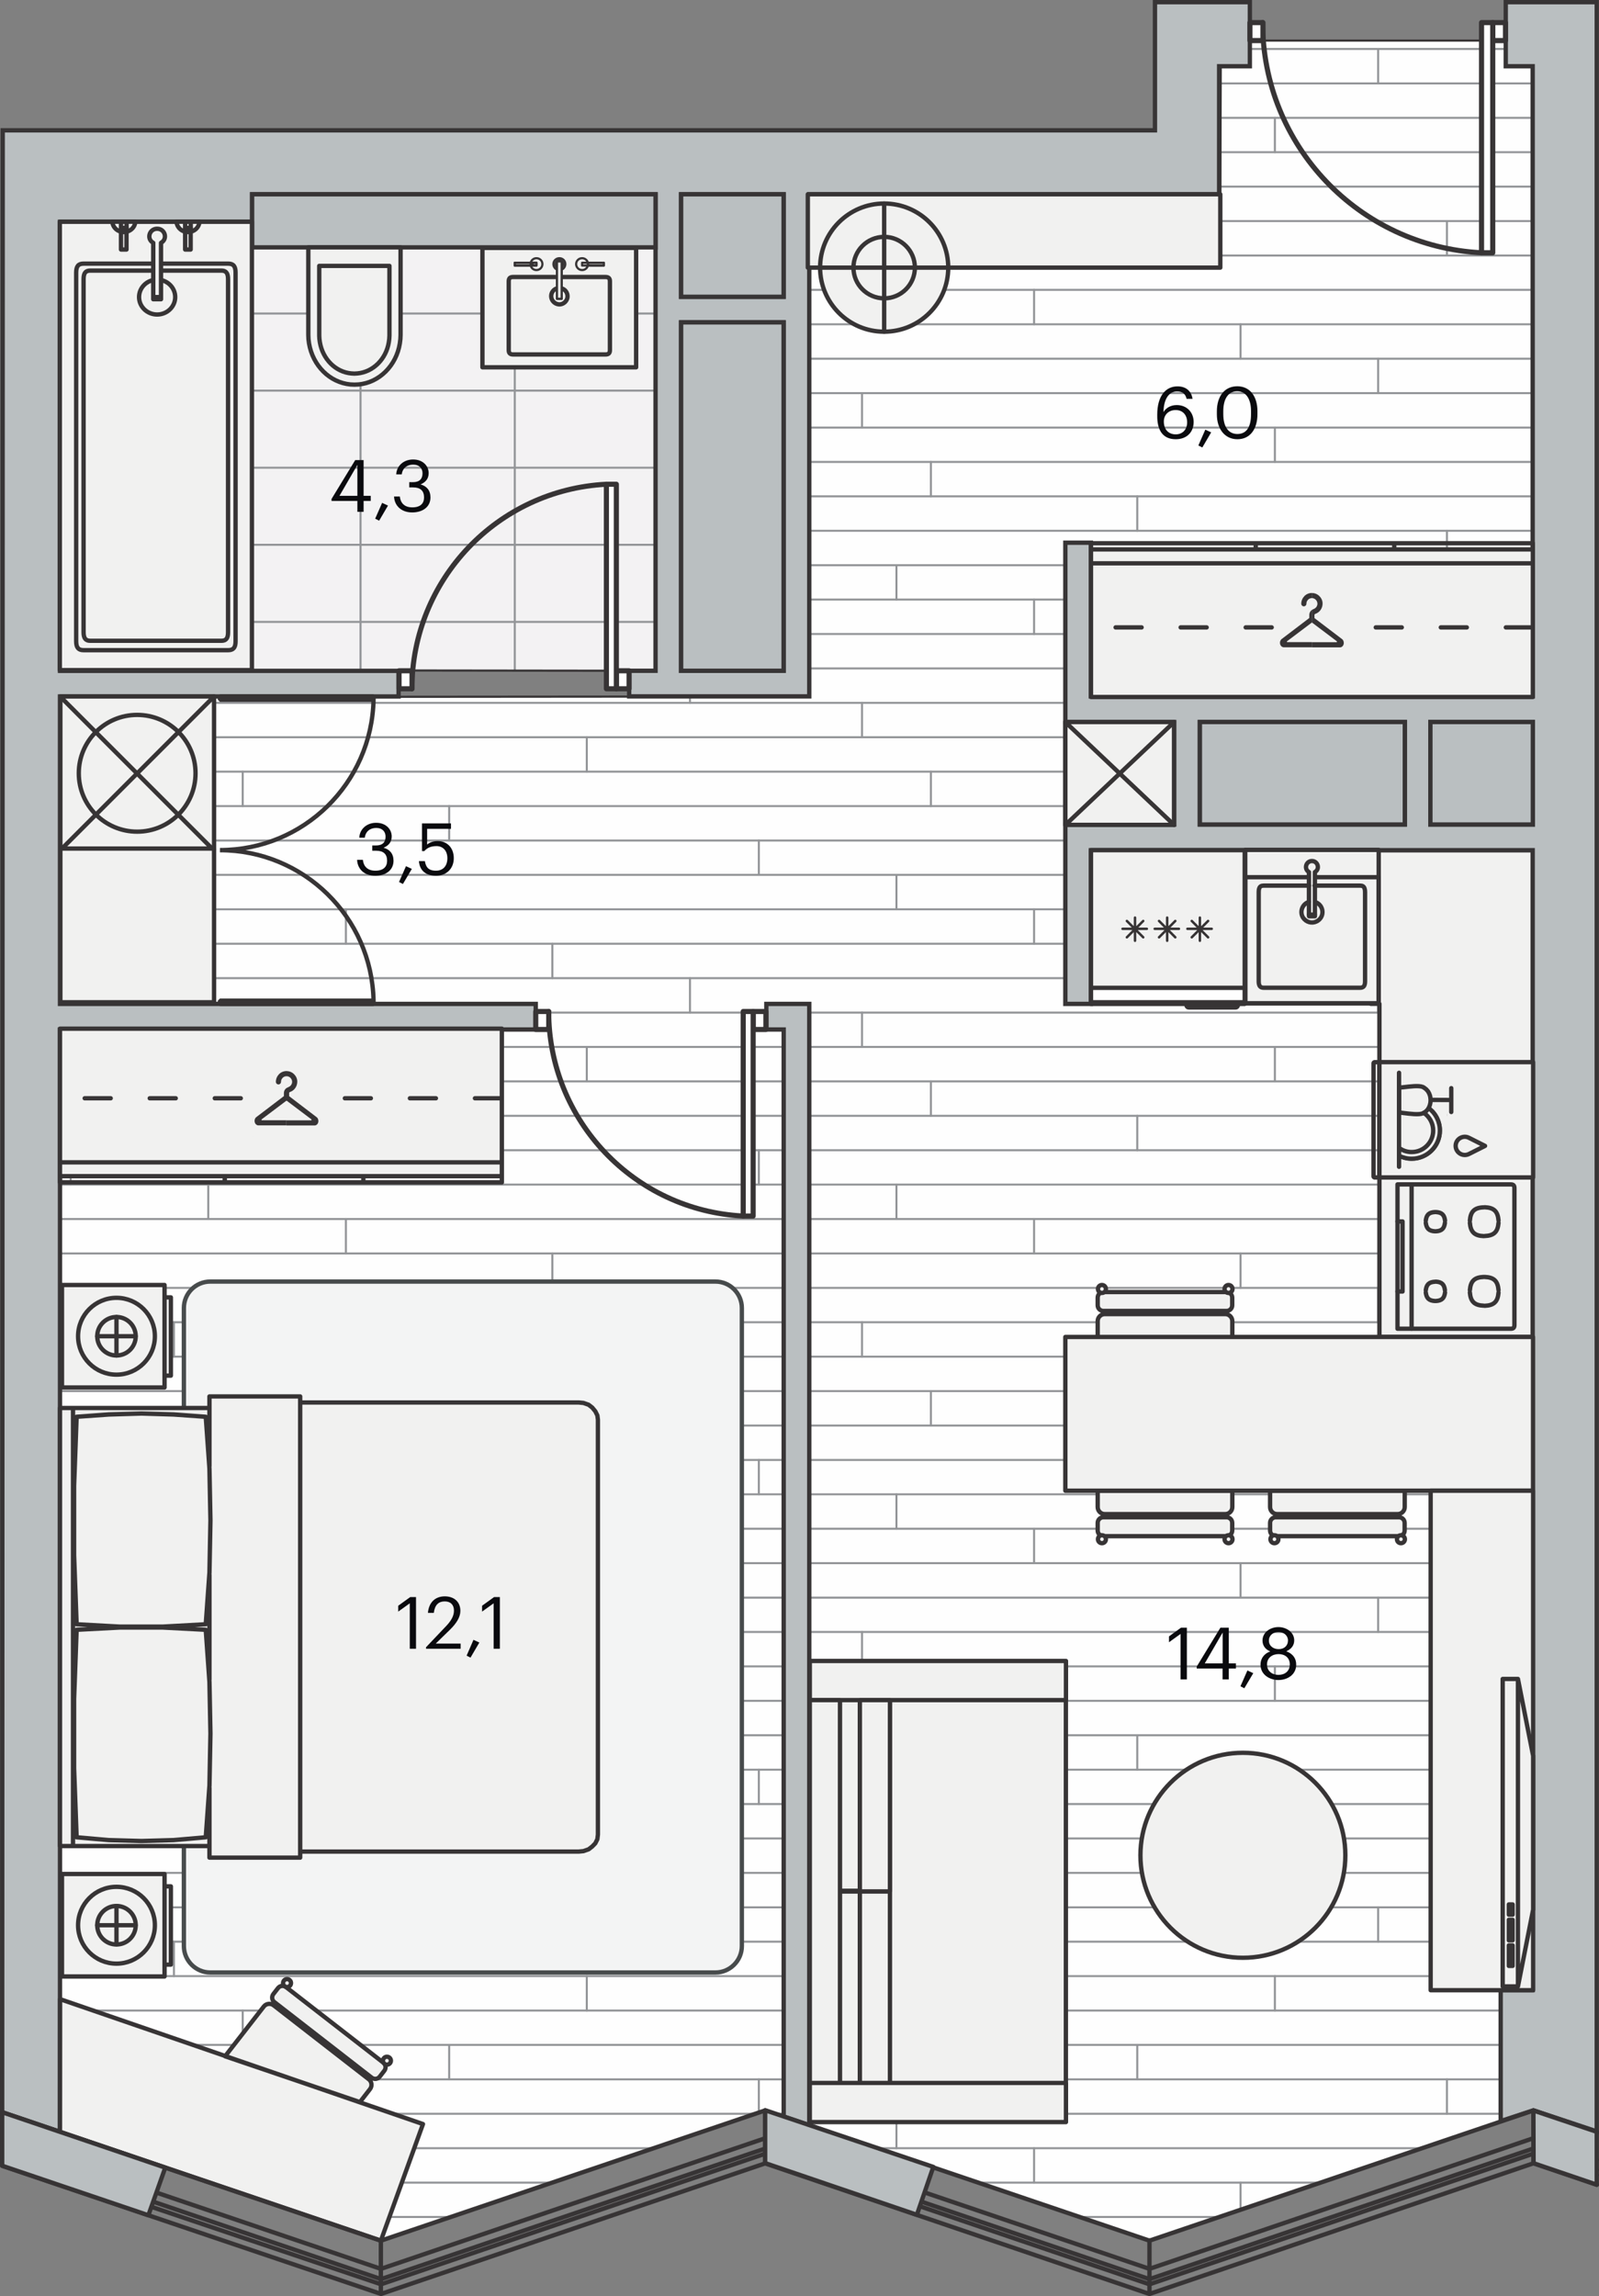
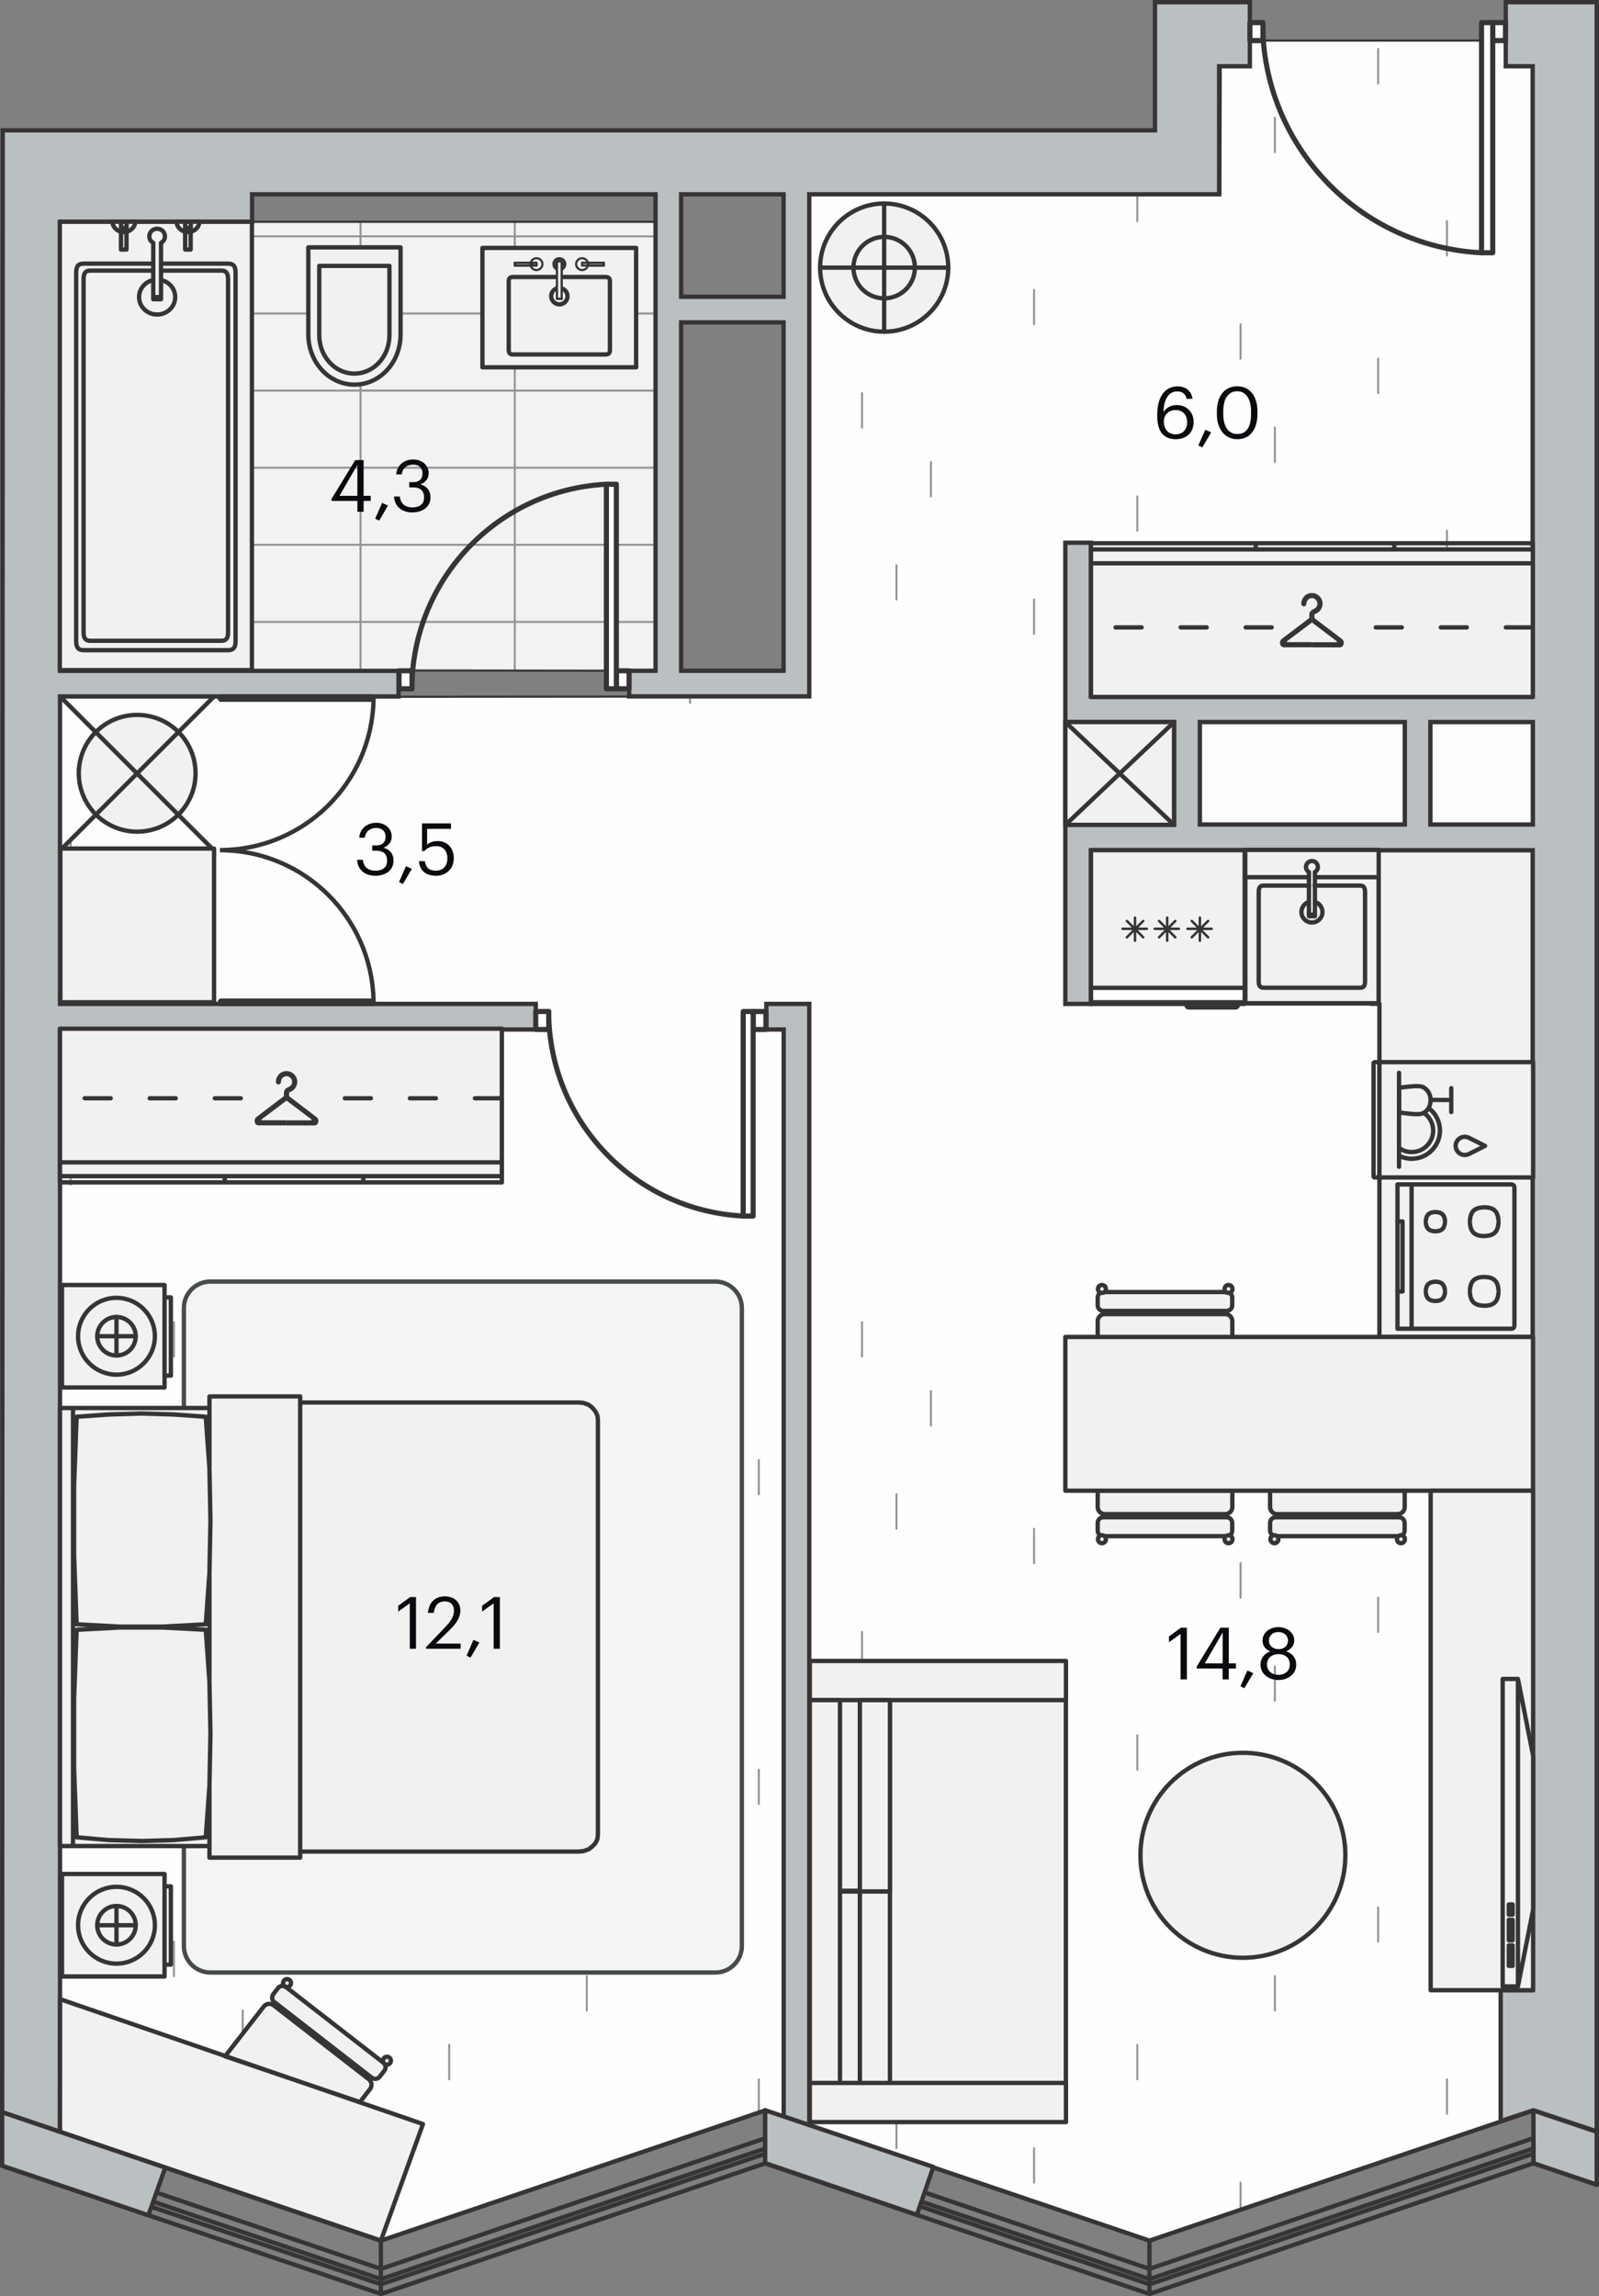
<svg xmlns="http://www.w3.org/2000/svg" xmlns:xlink="http://www.w3.org/1999/xlink" viewBox="0 0 176.96 254.05" enable-background="new 0 0 176.96 254.05">
  <rect x="0" y="0" width="176.96" height="254.05" fill="#808080" stroke="none" />
  <g>
    <path fill-rule="evenodd" clip-rule="evenodd" fill="#F3F2F3" d="M72.55 24.54v49.68l-65.93-.08.02-49.6z" />
    <defs>
      <path id="a" d="M72.55 24.54v49.68l-65.93-.08.02-49.6z" />
    </defs>
    <clipPath id="b">
      <use xlink:href="#a" overflow="visible" />
    </clipPath>
    <g clip-rule="evenodd" stroke="#939598" stroke-width=".225" stroke-linecap="round" stroke-linejoin="round" fill="none" clip-path="url(#b)">
      <path d="M-27.33 51.75h140.52M-27.33 60.28h140.52M-27.33 43.22h140.52M-27.33 34.69h140.52M-27.33 26.15h140.52M-27.33 17.62h140.52M-27.33 9.09h140.52M-27.33 77.35h140.52M-27.33 85.88h140.52M-27.33 68.81h140.52M22.84 98.15v-93.36M5.77 98.15v-93.36M39.9 98.15v-93.36M74.03 98.15v-93.36M56.97 98.15v-93.36M91.1 98.15v-93.36M108.16 98.15v-93.36" />
    </g>
    <path clip-rule="evenodd" stroke="#373435" stroke-width=".24" stroke-linecap="round" stroke-linejoin="round" stroke-miterlimit="10" fill="none" d="M72.55 24.54v49.68l-65.93-.08.02-49.6z" />
    <path fill-rule="evenodd" clip-rule="evenodd" fill="#FEFEFE" d="M6.72 77.13l82.84-.07-.16-55.56h45.65l.05-14.17h3.21v-2.84h28.35v2.84h2.98v212.88h-3.55v14.53l-38.88 13.14-42.53-14.39-42.53 14.43-35.51-12.03z" />
    <defs>
      <path id="c" d="M6.72 77.13l82.84-.07-.16-55.56h45.65l.05-14.17h3.21v-2.84h28.35v2.84h2.98v212.88h-3.55v14.53l-38.88 13.14-42.53-14.39-42.53 14.43-35.51-12.03z" />
    </defs>
    <clipPath id="d">
      <use xlink:href="#c" overflow="visible" />
    </clipPath>
    <g clip-path="url(#d)">
      <g clip-rule="evenodd" stroke="#939598" stroke-width=".225" stroke-linecap="round" stroke-linejoin="round" fill="none">
-         <path d="M324.4 1.61h-636.63M324.4 9.23h-636.63M324.4 5.42h-636.63M324.4 51.11h-636.63M324.4 16.84h-636.63M324.4 47.31h-636.63M324.4 13.04h-636.63M324.4 58.73h-636.63M324.4 24.46h-636.63M324.4 54.92h-636.63M324.4 20.65h-636.63M324.4 70.15h-636.63M324.4 35.88h-636.63M324.4 66.34h-636.63M324.4 32.07h-636.63M324.4 77.77h-636.63M324.4 43.5h-636.63M324.4 73.96h-636.63M324.4 39.69h-636.63M324.4 62.54h-636.63M324.4 28.27h-636.63M324.4 119.65h-636.63M324.4 85.38h-636.63M324.4 115.84h-636.63M324.4 81.57h-636.63M324.4 127.27h-636.63M324.4 93h-636.63M324.4 123.46h-636.63M324.4 89.19h-636.63M324.4 138.69h-636.63M324.4 104.42h-636.63M324.4 134.88h-636.63M324.4 100.61h-636.63M324.4 146.3h-636.63M324.4 112.04h-636.63M324.4 142.5h-636.63M324.4 108.23h-636.63M324.4 131.07h-636.63M324.4 96.8h-636.63M324.4 188.19h-636.63M324.4 153.92h-636.63M324.4 184.38h-636.63M324.4 150.11h-636.63M324.4 195.81h-636.63M324.4 161.54h-636.63M324.4 192h-636.63M324.4 157.73h-636.63M324.4 207.23h-636.63M324.4 172.96h-636.63M324.4 203.42h-636.63M324.4 169.15h-636.63M324.4 214.84h-636.63M324.4 180.57h-636.63M324.4 211.04h-636.63M324.4 176.77h-636.63M324.4 199.61h-636.63M324.4 165.34h-636.63M324.4 222.46h-636.63M324.4 252.92h-636.63M324.4 218.65h-636.63M324.4 230.07h-636.63M324.4 226.26h-636.63M324.4 241.5h-636.63M324.4 237.69h-636.63M324.4 249.11h-636.63M324.4 245.3h-636.63M324.4 233.88h-636.63" />
-       </g>
+         </g>
      <path clip-rule="evenodd" stroke="#939598" stroke-width=".225" stroke-linecap="round" stroke-linejoin="round" fill="none" d="M.21 5.42v3.81" />
      <g clip-rule="evenodd" stroke="#939598" stroke-width=".225" stroke-linecap="round" stroke-linejoin="round" fill="none">
        <path d="M.21 73.96v3.81M.21 39.69v3.81M7.82 58.73v3.81M7.82 24.46v3.81" />
      </g>
      <g clip-rule="evenodd" stroke="#939598" stroke-width=".225" stroke-linecap="round" stroke-linejoin="round" fill="none">
        <path d="M.21 142.5v3.8M.21 108.23v3.81M7.82 127.27v3.8M7.82 93v3.8" />
      </g>
      <g clip-rule="evenodd" stroke="#939598" stroke-width=".225" stroke-linecap="round" stroke-linejoin="round" fill="none">
        <path d="M.21 211.04v3.8M.21 176.77v3.8M7.82 195.81v3.8M7.82 161.54v3.8" />
      </g>
      <g clip-rule="evenodd" stroke="#939598" stroke-width=".225" stroke-linecap="round" stroke-linejoin="round" fill="none">
        <path d="M.21 245.3v3.81M7.82 230.07v3.81" />
      </g>
      <path clip-rule="evenodd" stroke="#939598" stroke-width=".225" stroke-linecap="round" stroke-linejoin="round" fill="none" d="M76.36 5.42v3.81M38.28-2.19v3.8M61.13 1.61v3.81M152.52 5.42v3.81M114.44-2.19v3.8M137.29 1.61v3.81" />
      <g clip-rule="evenodd" stroke="#939598" stroke-width=".225" stroke-linecap="round" stroke-linejoin="round" fill="none">
        <path d="M76.36 73.96v3.81M76.36 39.69v3.81M83.98 58.73v3.81M83.98 24.46v3.81M38.28 66.34v3.81M38.28 32.07v3.81M49.71 54.92v3.81M49.71 20.65v3.81M61.13 70.15v3.81M61.13 35.88v3.81M64.94 47.31v3.8M64.94 13.04v3.8M19.25 13.04v-3.81M19.25 47.31v-3.81M26.86 51.11v3.81M26.86 16.84v3.81M23.05 62.54v3.8M23.05 28.27v3.8M152.52 73.96v3.81M152.52 39.69v3.81M160.13 58.73v3.81M160.13 24.46v3.81M114.44 66.34v3.81M114.44 32.07v3.81M125.86 54.92v3.81M125.86 20.65v3.81M137.29 70.15v3.81M137.29 35.88v3.81M141.09 47.31v3.8M141.09 13.04v3.8M95.4 13.04v-3.81M95.4 47.31v-3.81M103.02 51.11v3.81M103.02 16.84v3.81M99.21 62.54v3.8M99.21 28.27v3.8" />
      </g>
      <g clip-rule="evenodd" stroke="#939598" stroke-width=".225" stroke-linecap="round" stroke-linejoin="round" fill="none">
        <path d="M171.56 13.04v-3.81M171.56 47.31v-3.81M175.36 62.54v3.8M175.36 28.27v3.8" />
      </g>
      <g clip-rule="evenodd" stroke="#939598" stroke-width=".225" stroke-linecap="round" stroke-linejoin="round" fill="none">
-         <path d="M76.36 142.5v3.8M76.36 108.23v3.81M83.98 127.27v3.8M83.98 93v3.8M38.28 134.88v3.81M38.28 100.61v3.81M49.71 123.46v3.81M49.71 89.19v3.81M61.13 138.69v3.81M61.13 104.42v3.81M64.94 115.84v3.81M64.94 81.57v3.81M19.25 81.57v-3.81M19.25 115.84v-3.81M26.86 119.65v3.81M26.86 85.38v3.81M23.05 131.07v3.81M23.05 96.8v3.81M152.52 142.5v3.8M152.52 108.23v3.81M160.13 127.27v3.8M160.13 93v3.8M114.44 134.88v3.81M114.44 100.61v3.81M125.86 123.46v3.81M125.86 89.19v3.81M137.29 138.69v3.81M137.29 104.42v3.81M141.09 115.84v3.81M141.09 81.57v3.81M95.4 81.57v-3.81M95.4 115.84v-3.81M103.02 119.65v3.81M103.02 85.38v3.81M99.21 131.07v3.81M99.21 96.8v3.81" />
-       </g>
+         </g>
      <g clip-rule="evenodd" stroke="#939598" stroke-width=".225" stroke-linecap="round" stroke-linejoin="round" fill="none">
        <path d="M171.56 81.57v-3.81M171.56 115.84v-3.81M175.36 131.07v3.81M175.36 96.8v3.81" />
      </g>
      <g clip-rule="evenodd" stroke="#939598" stroke-width=".225" stroke-linecap="round" stroke-linejoin="round" fill="none">
        <path d="M76.36 211.04v3.8M76.36 176.77v3.8M83.98 195.81v3.8M83.98 161.54v3.8M38.28 203.42v3.81M38.28 169.15v3.81M49.71 192v3.81M49.71 157.73v3.81M61.13 207.23v3.81M61.13 172.96v3.81M64.94 184.38v3.81M64.94 150.11v3.81M19.25 150.11v-3.81M19.25 184.38v-3.81M26.86 188.19v3.81M26.86 153.92v3.81M23.05 199.61v3.81M23.05 165.34v3.81M152.52 211.04v3.8M152.52 176.77v3.8M160.13 195.81v3.8M160.13 161.54v3.8M114.44 203.42v3.81M114.44 169.15v3.81M125.86 192v3.81M125.86 157.73v3.81M137.29 207.23v3.81M137.29 172.96v3.81M141.09 184.38v3.81M141.09 150.11v3.81M95.4 150.11v-3.81M95.4 184.38v-3.81M103.02 188.19v3.81M103.02 153.92v3.81M99.21 199.61v3.81M99.21 165.34v3.81" />
      </g>
      <g clip-rule="evenodd" stroke="#939598" stroke-width=".225" stroke-linecap="round" stroke-linejoin="round" fill="none">
        <path d="M171.56 150.11v-3.81M171.56 184.38v-3.81M175.36 199.61v3.81M175.36 165.34v3.81" />
      </g>
      <g clip-rule="evenodd" stroke="#939598" stroke-width=".225" stroke-linecap="round" stroke-linejoin="round" fill="none">
        <path d="M76.36 245.3v3.81M83.98 230.07v3.81M38.28 237.69v3.81M49.71 226.26v3.81M61.13 241.5v3.8M64.94 252.92v3.81M64.94 218.65v3.81M19.25 218.65v-3.81M19.25 252.92v-3.81M26.86 222.46v3.8M23.05 233.88v3.81M152.52 245.3v3.81M160.13 230.07v3.81M114.44 237.69v3.81M125.86 226.26v3.81M137.29 241.5v3.8M141.09 252.92v3.81M141.09 218.65v3.81M95.4 218.65v-3.81M95.4 252.92v-3.81M103.02 222.46v3.8M99.21 233.88v3.81" />
      </g>
      <g clip-rule="evenodd" stroke="#939598" stroke-width=".225" stroke-linecap="round" stroke-linejoin="round" fill="none">
        <path d="M171.56 218.65v-3.81M171.56 252.92v-3.81M175.36 233.88v3.81" />
      </g>
    </g>
    <path clip-rule="evenodd" stroke="#373435" stroke-width=".24" stroke-linecap="round" stroke-linejoin="round" stroke-miterlimit="10" fill="none" d="M6.72 77.13l82.84-.07-.16-55.56h45.65l.05-14.17h3.21v-2.84h28.35v2.84h2.98v212.88h-3.55v14.53l-38.88 13.14-42.53-14.39-42.53 14.43-35.51-12.03z" />
    <path fill-rule="evenodd" clip-rule="evenodd" fill="#F3F4F4" stroke="#474B4C" stroke-width=".48" stroke-linecap="round" stroke-linejoin="round" stroke-miterlimit="10" d="M23.27 141.8h55.91c1.61 0 2.92 1.32 2.92 2.92v70.61c0 1.61-1.32 2.92-2.92 2.92h-55.91c-1.61 0-2.92-1.32-2.92-2.92v-70.61c0-1.61 1.31-2.92 2.92-2.92z" />
    <path fill-rule="evenodd" clip-rule="evenodd" fill="#F1F1F0" stroke="#373435" stroke-width=".48" stroke-linecap="round" stroke-linejoin="round" stroke-miterlimit="10" d="M152.66 111.07v36.86h17.01v-53.86h-17.97v17z" />
    <path fill-rule="evenodd" clip-rule="evenodd" fill="#BABFC1" stroke="#373435" stroke-width=".48" stroke-miterlimit="22.926" d="M138.31.24h-10.49v14.18h-127.52l-.06 216.3v2.99l6.4 2.17v-121.97h52.65v-2.83h-52.65v-34.02h37.47v-2.83h-37.47v-49.69h21.26v-3.04h44.65v52.72h-2.92v2.83h19.93v-55.55h45.36v-14.17h3.4v-7.09h-.01zm-17.57 90.99h9.21v-11.34h-12.05v-19.84h2.83v17.01h48.89v-69.73h-2.98v-7.09h10.07v235.59l-7.01-2.33-3.62 1.19v-14.49h3.54v-126.13h-48.89v17.01h-2.83v-19.85h2.84zm48.9-11.34h-11.34v11.34h11.34v-11.34zm-36.85 0h22.68v11.34h-22.68v-11.34zm-43.23 34.02v121.24l-2.83-.96v-120.28h-1.92v-2.83h4.75v2.83zm-14.18-92.41h11.34v11.34h-11.34v-11.34zm0 14.17h11.34v38.55h-11.34v-38.55z" />
    <g clip-rule="evenodd" stroke="#373435">
      <g stroke-width=".567" stroke-linecap="round" stroke-linejoin="round" stroke-miterlimit="10">
        <path fill-rule="evenodd" fill="#FEFEFE" d="M68.21 74.22h1.41v1.99h-1.41z" />
        <path d="M67.11 53.58c-12.05.61-21.51 10.56-21.53 22.63" fill="none" />
        <path fill-rule="evenodd" fill="#FEFEFE" d="M67.11 53.58h1.1v22.63h-1.1zM44.16 74.22h1.44v1.99h-1.44z" />
      </g>
      <g stroke-width=".567" stroke-linecap="round" stroke-linejoin="round" stroke-miterlimit="10">
        <path fill-rule="evenodd" fill="#FEFEFE" d="M165.2 2.5h1.41v1.99h-1.41z" />
        <path d="M163.96 27.97c-13.57-.69-24.22-11.88-24.23-25.47" fill="none" />
        <path fill-rule="evenodd" fill="#FEFEFE" d="M163.96 2.5h1.24v25.47h-1.24zM138.33 2.5h1.44v1.99h-1.44z" />
      </g>
      <g stroke-width=".567" stroke-linecap="round" stroke-linejoin="round" stroke-miterlimit="10">
        <path fill-rule="evenodd" fill="#FEFEFE" d="M83.35 111.92h1.41v1.99h-1.41z" />
        <path d="M82.25 134.55c-12.05-.61-21.52-10.56-21.53-22.63" fill="none" />
        <path fill-rule="evenodd" fill="#FEFEFE" d="M82.25 111.92h1.1v22.63h-1.1zM59.29 111.92h1.44v1.99h-1.44z" />
      </g>
      <g stroke-width=".48" stroke-linejoin="bevel" stroke-miterlimit="22.926" fill="none">
        <path d="M24.34 110.72h17v.36h-17zM24.34 77.06h17v.36h-17zM41.34 110.72c-.19-9.25-7.75-16.65-17-16.65M41.34 77.41c-.19 9.25-7.75 16.65-17 16.65" />
      </g>
    </g>
    <g fill-rule="evenodd" clip-rule="evenodd" fill="#BABFC1" stroke="#373435" stroke-width=".48" stroke-miterlimit="22.926">
-       <path d="M132.79 79.89h22.68v11.34h-22.68zM158.3 79.89h11.34v11.34h-11.34zM75.38 21.5h11.34v11.34h-11.34zM75.38 35.67h11.34v38.55h-11.34zM27.9 21.5h44.65v5.87h-44.65z" />
-     </g>
+       </g>
    <g clip-rule="evenodd" stroke="#373435" stroke-width=".48" stroke-linecap="round" stroke-linejoin="round" stroke-miterlimit="10">
      <path fill-rule="evenodd" fill="#F1F1F0" d="M34.13 27.37h10.2v9.68l-.02.47-.06.48c-.39 2.45-2.28 4.34-4.58 4.54l-.44.02-.45-.02c-2.3-.22-4.16-2.08-4.58-4.54l-.06-.47-.02-.48v-9.68z" />
      <path d="M35.35 29.42h7.75v7.72l-.02.36-.05.37c-.3 1.86-1.73 3.29-3.48 3.45l-.33.02-.34-.02c-1.75-.16-3.16-1.58-3.48-3.45l-.05-.36-.02-.36v-7.73z" fill="none" />
    </g>
    <g fill-rule="evenodd" clip-rule="evenodd" fill="#F1F1F0" stroke="#373435" stroke-width=".48" stroke-linecap="round" stroke-linejoin="round" stroke-miterlimit="10">
      <path d="M23.18 174.01l.11-5.77-.11-5.71-.02-.31-.39-5.46-3.56-.26-3.55-.1-3.62.1-3.56.26-.28 7.66v7.65l.28 7.65 4.77.26h4.76l4.76-.26.39-5.46zM66.17 202.99v-45.92l-.06-.46-.23-.46-.34-.41-.4-.31-.57-.2-.52-.05h-30.83v49.69h30.83l.52-.05.57-.2.4-.31.34-.35.23-.46zM33.22 154.62v-.11h-10.04v7.71h-.02l.02.31.11 5.71-.11 5.77-.02.25h.02v11.58h-.02l.02.26.11 5.71-.11 5.77-.02.25h.02v7.71h10.04v-50.77zM23.18 197.58l.11-5.77-.11-5.71-.02-.26-.39-5.51-4.76-.25h-4.76l-4.77.25-.28 7.66v7.65l.28 7.65 3.56.31 3.62.1 3.55-.1 3.56-.31.39-5.46zM23.18 155.94v-.15h-15.1v48.47h15.1v-6.43h-.02l-.39 5.46-3.56.31-3.55.1-3.62-.1-3.56-.31-.28-7.65v-7.65l.28-7.66 4.77-.25h4.76l4.76.25.39 5.51h.02v-11.58h-.02l-.39 5.46-4.76.26h-4.76l-4.77-.26-.28-7.65v-7.65l.28-7.66 3.56-.25 3.62-.11 3.55.11 3.56.25.39 5.46h.02v-5.77zM6.64 155.79h1.44v48.47h-1.44z" />
    </g>
    <g clip-rule="evenodd" stroke="#373435" stroke-width=".48" stroke-linecap="round" stroke-linejoin="round" stroke-miterlimit="10">
      <path fill-rule="evenodd" fill="#F1F1F0" d="M154.66 131.05v15.97h12.54c.28 0 .4-.12.4-.4v-15.17c0-.28-.12-.4-.4-.4h-12.54z" />
      <path d="M159.91 142.75c-.08-.64-.35-.9-1-.94M158.92 143.95c.64-.04.92-.3 1-.94M158.79 141.82c-.64.04-.92.3-1 .94M157.79 143.01c.08.64.35.9 1 .94M165.84 142.75c-.08-1.01-.51-1.42-1.53-1.46M164.32 144.48c1.01-.04 1.44-.45 1.52-1.46M162.67 143.01c.08 1.01.51 1.42 1.53 1.46M159.91 135.3c-.08.64-.35.9-1 .94M158.92 134.11c.64.04.92.3 1 .94M158.79 136.24c-.64-.04-.92-.3-1-.94M157.79 135.05c.08-.64.35-.9 1-.94M165.84 135.3c-.08 1.01-.51 1.42-1.53 1.46M164.32 133.58c1.01.04 1.44.45 1.52 1.46M164.19 136.77c-1.01-.04-1.44-.45-1.52-1.47M162.67 135.05c.08-1.01.51-1.43 1.53-1.46M154.66 135.15h.56v7.75h-.56M156.22 131.05v15.96M164.19 141.29c-1.01.04-1.44.45-1.52 1.46" fill="none" />
    </g>
    <g fill-rule="evenodd" clip-rule="evenodd" fill="#F1F1F0" stroke="#373435" stroke-width=".48" stroke-linecap="round" stroke-linejoin="round" stroke-miterlimit="10">
      <path d="M121.48 148h14.9v-1.82c0-.43-.35-.78-.78-.78h-13.34c-.43 0-.78.35-.78.78v1.82zM122.1 142.96h13.65c.34 0 .62.28.62.62v.85c0 .34-.28.62-.62.62h-13.65c-.34 0-.62-.28-.62-.62v-.85c0-.34.28-.62.62-.62z" />
      <circle cx="121.95" cy="142.62" r=".44" />
      <circle cx="135.96" cy="142.62" r=".44" />
    </g>
    <g fill-rule="evenodd" clip-rule="evenodd" fill="#F1F1F0" stroke="#373435" stroke-width=".48" stroke-linecap="round" stroke-linejoin="round" stroke-miterlimit="10">
      <path d="M121.48 164.93h14.9v1.82c0 .43-.35.78-.78.78h-13.34c-.43 0-.78-.35-.78-.78v-1.82zM122.1 169.97h13.65c.34 0 .62-.28.62-.62v-.85c0-.34-.28-.62-.62-.62h-13.65c-.34 0-.62.28-.62.62v.85c0 .34.28.62.62.62z" />
      <circle cx="121.95" cy="170.31" r=".44" />
      <circle cx="135.96" cy="170.31" r=".44" />
    </g>
    <g fill-rule="evenodd" clip-rule="evenodd" fill="#F1F1F0" stroke="#373435" stroke-width=".48" stroke-linecap="round" stroke-linejoin="round" stroke-miterlimit="10">
      <path d="M140.56 164.93h14.9v1.82c0 .43-.35.78-.78.78h-13.34c-.43 0-.78-.35-.78-.78v-1.82zM141.18 169.97h13.65c.34 0 .62-.28.62-.62v-.85c0-.34-.28-.62-.62-.62h-13.65c-.34 0-.62.28-.62.62v.85c0 .34.28.62.62.62z" />
      <circle cx="141.04" cy="170.31" r=".44" />
      <circle cx="155.04" cy="170.31" r=".44" />
    </g>
    <g clip-rule="evenodd" stroke="#373435" stroke-width=".48" stroke-linecap="round" stroke-linejoin="round" stroke-miterlimit="10">
-       <path fill-rule="evenodd" fill="#F1F1F0" d="M6.68 77.06h17.01v17.01h-17.01z" />
      <circle fill-rule="evenodd" fill="#F1F1F0" cx="15.18" cy="85.56" r="6.46" />
      <path fill="none" d="M6.68 94.07l17.01-17.01M23.65 94.07l-16.93-16.94" />
    </g>
    <g clip-rule="evenodd" stroke="#373435" stroke-width=".48">
      <path fill-rule="evenodd" fill="#F1F1F0" stroke-linecap="round" stroke-linejoin="round" stroke-miterlimit="10" d="M6.62 24.54h21.26v49.61h-21.26z" />
      <path stroke-linecap="round" stroke-linejoin="round" stroke-miterlimit="10" d="M16.96 29.17h-7.71c-.58 0-.82.29-.82.99v40.79c0 .7.24.99.82.99h16c.58 0 .82-.29.82-.99v-40.79c0-.7-.24-.99-.82-.99h-7.71M16.98 29.94h-6.99c-.53 0-.74.28-.74.95v39.06c0 .67.22.95.74.95h14.51c.53 0 .74-.28.74-.95v-39.06c0-.67-.22-.95-.74-.95h-6.99" fill="none" />
      <ellipse stroke-miterlimit="22.926" cx="17.39" cy="32.87" rx="2" ry="1.93" fill="none" />
      <path fill-rule="evenodd" fill="#F1F1F0" stroke-linecap="round" stroke-linejoin="round" stroke-miterlimit="10" d="M16.96 32.87h.86v.24h-.86zM17.82 32.87h-.86v-6c-.77-.42-.45-1.56.43-1.56s1.2 1.13.43 1.56v6z" />
      <g fill-rule="evenodd" fill="#F1F1F0" stroke-linecap="round" stroke-linejoin="round" stroke-miterlimit="10">
        <path d="M14.01 25.64c-.1.03-.21.04-.31.04s-.21-.01-.3-.04v-.48c.09.04.2.06.3.06l.15-.02.17-.04v.48zM14.01 25.64c-.1.03-.21.04-.31.04s-.21-.01-.3-.04v-.48c.09.04.2.06.3.06l.15-.02.17-.04v.48zM13.84 25.21l-.15.02c-.1 0-.21-.02-.3-.06v-.63h.62v.63l-.17.04zM14.01 25.64c.53-.12.93-.56.97-1.11h-2.55c.04.55.44.99.97 1.11h.61zM13.39 27.61v-2.38l.3.03.31-.03v2.38h-.61zM21.11 25.64c-.1.03-.21.04-.31.04s-.21-.01-.3-.04v-.48c.09.04.2.06.3.06l.15-.02.17-.04v.48zM21.11 25.64c-.1.03-.21.04-.31.04s-.21-.01-.3-.04v-.48c.09.04.2.06.3.06l.15-.02.17-.04v.48zM20.94 25.21l-.15.02c-.1 0-.21-.02-.3-.06v-.63h.62v.63l-.17.04zM21.11 25.64c.53-.12.93-.56.97-1.11h-2.55c.04.55.44.99.97 1.11h.61zM20.49 27.61v-2.38l.3.03.31-.03v2.38h-.61z" />
      </g>
    </g>
    <g clip-rule="evenodd" stroke="#373435" stroke-linecap="round" stroke-linejoin="round" stroke-miterlimit="10">
      <path fill-rule="evenodd" fill="#F1F1F0" stroke-width=".48" d="M53.39 27.43h17.01v13.21h-17.01z" />
      <path fill-rule="evenodd" fill="#F1F1F0" stroke-width=".24" d="M56.97 29.07h1.76l-.02.16.02.16h-1.76v-.32zM56.97 29.07h1.76l-.02.16.02.16h-1.76v-.32zM58.73 29.38l-.02-.16.02-.15h.25l-.03.15.01.08.02.08h-.25zM58.73 29.38l-.02-.16.02-.15h.25l-.03.15.01.08.02.08h-.25zM58.96 29.3l-.01-.08.03-.16h.38v.32h-.38l-.02-.08zM64.42 29.38v-.32h.38l.03.15-.01.08-.03.08h-.37zM64.42 29.38v-.32h.38l.03.15-.01.08-.03.08h-.37zM65.06 29.38h-.26l.03-.08.01-.08-.03-.15h.25l.02.15-.02.16zM65.4 29.38h-.34l.02-.16-.02-.15h1.76v.32h-1.42zM65.4 29.38h-.34l.02-.16-.02-.15h1.76v.32h-1.42zM58.73 29.38c.07.29.32.5.64.5.36 0 .66-.29.66-.66 0-.36-.29-.65-.66-.65-.31 0-.57.21-.64.5v.31z" />
      <path fill-rule="evenodd" fill="#F1F1F0" stroke-width=".48" d="M61.54 31.94c-.39.17-.61.59-.52 1.01.09.42.46.72.89.73.42 0 .79-.31.88-.72.08-.42-.13-.84-.52-1.01h-.73z" />
      <path fill-rule="evenodd" fill="#F1F1F0" stroke-width=".24" d="M61.64 29.54c-.3-.25-.12-.73.27-.73s.56.48.26.73h-.53zM61.64 29.83c-.28-.13-.44-.43-.38-.74.06-.3.33-.52.65-.52.31 0 .58.21.64.52.06.3-.09.61-.38.74h-.53zM61.64 29.54v-.61h.52v4.13h-.52v-3.23z" />
      <path stroke-width=".48" d="M62.16 30.65h4.85c.35 0 .49.15.49.49v7.59c0 .35-.15.49-.49.49h-10.22c-.35 0-.49-.15-.49-.49v-7.59c0-.35.14-.49.49-.49h4.85" fill="none" />
      <path fill-rule="evenodd" fill="#F1F1F0" stroke-width=".24" d="M58.73 29.07h-1.76v.31h2.4v-.31h-.39zM58.73 29.07h-1.76v.31h2.4v-.31h-.39zM65.06 29.38c-.07.29-.32.5-.64.5-.36 0-.66-.29-.66-.66 0-.36.29-.65.66-.65.31 0 .57.21.64.5v.31zM65.06 29.07h1.76v.31h-2.4v-.31h.38zM65.06 29.07h1.76v.31h-2.4v-.31h.38zM61.64 29.54v-.61h.52v4.13h-.52v-3.23z" />
    </g>
    <g clip-rule="evenodd" stroke="#373435">
      <g stroke-width=".48" stroke-linecap="round" stroke-linejoin="round" stroke-miterlimit="10">
        <path d="M152.43 130.28h-.32c-.05-.01-.09-.05-.1-.1v-12.55c.01-.05.05-.09.1-.1h.27" fill="none" />
        <path fill-rule="evenodd" fill="#F1F1F0" d="M152.66 117.52h17.01v12.76h-17.01z" />
      </g>
      <path stroke-width=".216" stroke-miterlimit="22.926" fill="none" d="M160.13 123.37h.01M159.99 120.47" />
      <g stroke-width=".368" stroke-linejoin="bevel" stroke-miterlimit="22.926" fill="none">
        <path d="M154.86 127.02c.77.56 1.8.6 2.61.11.81-.49 1.25-1.42 1.12-2.36-.08-.53-.33-1.01-.7-1.37M154.86 127.93c1.05.51 2.3.4 3.25-.29.95-.69 1.43-1.85 1.26-3.01-.1-.68-.42-1.3-.89-1.77" />
      </g>
      <path stroke-width=".48" stroke-linecap="round" stroke-linejoin="round" stroke-miterlimit="22.926" d="M158.55 121.7l2.06.01v-1.31 2.64m-5.77-2.7v2.75l.47.06c.74.09 1.7.22 2.14.04l.09-.04.03-.02.06-.03.21-.16.18-.2.02-.03c.09-.13.15-.27.2-.43.05-.16.08-.33.08-.49v-.12c-.01-.17-.03-.34-.08-.49-.05-.15-.11-.29-.2-.42l-.01-.01-.02-.03-.18-.2-.21-.16-.06-.03v-.01l-.03-.02-.09-.04c-.44-.17-1.4-.05-2.14.04l-.46.04z" fill="none" />
      <path fill-rule="evenodd" fill="#F1F1F0" stroke-width=".48" stroke-linecap="round" stroke-linejoin="round" stroke-miterlimit="10" d="M162.56 125.89l1.79.9-1.79.9c-.42.21-.94.1-1.24-.27-.3-.37-.3-.9 0-1.27.3-.36.82-.48 1.24-.26z" />
      <path stroke-width=".48" stroke-linecap="round" stroke-linejoin="round" stroke-miterlimit="22.926" d="M157.57 123.13c.63.43 1.04 1.15 1.04 1.96 0 1.31-1.06 2.38-2.38 2.38-.53 0-1.01-.17-1.4-.46M158.12 122.61c.75.57 1.23 1.47 1.23 2.48 0 1.72-1.4 3.12-3.12 3.12-.5 0-.98-.12-1.4-.33M154.83 129.1v-10.4" fill="none" />
    </g>
    <path fill-rule="evenodd" clip-rule="evenodd" fill="#F1F1F0" stroke="#373435" stroke-width=".48" stroke-linecap="round" stroke-linejoin="round" stroke-miterlimit="10" d="M158.33 164.93h11.34v55.28h-11.34zM117.9 147.93h51.76v17.01h-51.76z" />
    <g clip-rule="evenodd">
      <path fill-rule="evenodd" fill="#F1F1F0" d="M166.3 185.77h1.69l1.68 8.51v17.01l-1.68 8.19v.31h-1.69z" />
      <g stroke="#373435" stroke-width=".48" stroke-linecap="round" stroke-linejoin="round" stroke-miterlimit="10" fill="none">
        <path d="M166.3 185.77v34.02M166.3 219.79h1.69M167.99 219.79l1.68-8.5M169.67 211.29v-17.01M169.67 194.28l-1.68-8.51M167.99 185.77h-1.69M166.98 217.52v-2.27M166.98 215.25h.42M167.4 215.25v2.27M167.4 217.52h-.42M166.98 214.69v-2.27M166.98 212.42h.42M167.4 212.42v2.27M167.4 214.69h-.42M166.98 211.85v-1.13M166.98 210.72h.42M167.4 210.72v1.13M167.4 211.85h-.42M167.99 185.77v34.02" />
      </g>
    </g>
    <circle fill-rule="evenodd" clip-rule="evenodd" fill="#F1F1F0" stroke="#373435" stroke-width=".48" stroke-linecap="round" stroke-linejoin="round" stroke-miterlimit="10" cx="137.55" cy="205.28" r="11.34" />
    <g fill-rule="evenodd" clip-rule="evenodd" fill="#F1F1F0" stroke="#373435" stroke-width=".48" stroke-linecap="round" stroke-linejoin="round" stroke-miterlimit="10">
      <path d="M6.64 235.89l35.51 12.03 4.66-12.9-40.16-13.82zM24.91 227.52l14.92 5.07 1.12-1.44c.26-.34.2-.83-.14-1.09l-10.53-8.18c-.34-.26-.83-.2-1.09.14l-4.28 5.5zM31.65 219.86l10.78 8.37c.27.21.32.6.11.88l-.52.67c-.21.27-.6.32-.88.11l-10.78-8.37c-.27-.21-.32-.6-.11-.88l.52-.67c.21-.27.61-.32.88-.11z" />
      <ellipse transform="matrix(.613 -.79 .79 .613 -161.095 109.94)" cx="31.74" cy="219.5" rx=".44" ry=".44" />
      <ellipse transform="matrix(.613 -.79 .79 .613 -163.605 122.001)" cx="42.8" cy="228.09" rx=".44" ry=".44" />
    </g>
    <g fill-rule="evenodd" clip-rule="evenodd" fill="#F1F1F0" stroke="#373435" stroke-width=".48" stroke-linecap="round" stroke-linejoin="round" stroke-miterlimit="10">
      <path d="M92.96 188.11h25.01v-4.33h-28.35v4.33zM92.96 230.47v-42.37h-3.34v42.37zM117.97 234.8v-4.33h-28.35v4.33zM92.96 230.47v-21.18h2.2v21.18h-.87zM95.16 188.1h3.34v21.18h-3.34zM98.49 188.11h19.47v42.36h-19.47zM95.16 230.47v-21.18h3.33v21.18h-1.31zM92.96 209.21v-21.1h2.2v21.1h-.87z" />
    </g>
    <g clip-rule="evenodd" stroke="#373435" stroke-width=".48" stroke-linecap="round" stroke-linejoin="round" stroke-miterlimit="10">
      <path fill-rule="evenodd" fill="#F1F1F0" d="M137.81 94.04h14.77v16.97h-14.77z" />
      <path fill="none" d="M144.85 97.06h-7.04v13.95h14.77v-13.95h-7.04M144.89 97.99h-5.05c-.25 0-.41.09-.48.3-.04.1-.06.24-.06.41v9.88c0 .24.04.41.12.53.09.12.22.18.42.18h10.69c.2 0 .33-.06.42-.18.08-.12.12-.29.12-.53v-9.88c0-.17-.02-.3-.06-.41-.07-.21-.23-.3-.48-.3h-5.05M144.87 99.79c-.32.09-.58.32-.72.61-.07.15-.12.32-.12.5M144.03 100.91c0 .32.12.6.32.8.38.4 1.03.51 1.54.13l.15-.13c.35-.36.4-.89.2-1.3-.13-.28-.38-.51-.72-.61M145.52 101.2v-4.71c.58-.33.34-1.22-.33-1.22s-.91.89-.33 1.22v4.71" />
      <path fill-rule="evenodd" fill="#F1F1F0" d="M144.87 101.2h.65v.18h-.65z" />
    </g>
    <g clip-rule="evenodd" stroke="#373435" stroke-linecap="round" stroke-linejoin="round">
      <g fill-rule="evenodd" fill="#F1F1F0" stroke-width=".48" stroke-miterlimit="10">
        <path d="M120.74 94.07h17.01v17.01h-17.01zM120.74 109.3h17.01v1.6h-17.01zM137.05 110.9h-5.8c0 .34.1.57.3.57h5.2c.2 0 .3-.23.3-.57z" />
      </g>
      <g stroke-width=".274" stroke-miterlimit="22.926" fill="none">
        <path d="M125.61 104.09v-2.56M126.52 103.71l-1.81-1.81M126.52 101.9l-1.81 1.81M126.92 102.77h-2.69M129.17 104.09v-2.56M130.07 103.71l-1.8-1.81M130.07 101.9l-1.8 1.81M130.47 102.77h-2.68M132.79 104.09v-2.56M133.7 103.71l-1.81-1.81M133.7 101.9l-1.81 1.81M134.1 102.77h-2.69" />
      </g>
    </g>
    <path fill-rule="evenodd" clip-rule="evenodd" fill="#F1F1F0" stroke="#373435" stroke-width=".48" stroke-linecap="round" stroke-linejoin="round" stroke-miterlimit="10" d="M6.68 93.89h17.01v17.01h-17.01z" />
    <g clip-rule="evenodd" stroke="#373435" stroke-width=".48" stroke-linecap="round" stroke-linejoin="round" stroke-miterlimit="10">
      <path fill-rule="evenodd" fill="#F1F1F0" d="M117.9 79.89h12.03v11.38h-12.03z" />
      <path fill="none" d="M129.94 79.89l-12.04 11.39v-11.39l12.04 11.39" />
    </g>
-     <path fill-rule="evenodd" clip-rule="evenodd" fill="#F1F1F0" stroke="#373435" stroke-width=".48" stroke-linecap="round" stroke-linejoin="round" stroke-miterlimit="10" d="M89.4 21.5h45.65v8.11h-45.65z" />
    <g clip-rule="evenodd" stroke="#373435" stroke-width=".48" stroke-linecap="round" stroke-linejoin="round" stroke-miterlimit="10">
      <circle fill-rule="evenodd" fill="#F1F1F0" cx="97.85" cy="29.61" r="6.83" />
      <circle fill-rule="evenodd" fill="#F1F1F0" cx="97.85" cy="29.61" r="7.09" />
      <circle fill-rule="evenodd" fill="#F1F1F0" cx="97.85" cy="29.61" r="3.4" />
      <path fill="none" d="M97.85 22.52v14.19M90.76 29.61h14.19" />
    </g>
    <g clip-rule="evenodd">
      <g stroke="#373435" stroke-width=".48" stroke-linecap="round" stroke-linejoin="round" stroke-miterlimit="10">
        <path fill-rule="evenodd" fill="#F1F1F0" d="M120.74 60.11h48.9v17.01h-48.9zM169.64 62.33h-48.9 48.9zM154.3 60.11h15.33v.68h-15.33zM138.97 60.11h15.33v.68h-15.33zM120.74 60.11h18.23v.68h-18.23z" />
        <path stroke-dasharray="2.879,4.319" fill="none" d="M169.53 69.42h-48.79" />
      </g>
      <path stroke="#F1F1F0" stroke-width="2.64" stroke-linecap="round" stroke-linejoin="round" d="M142.44 70.95l2.72-2.05h.06l2.72 2.05c.04.03.02.11-.03.11h-5.45c-.04-.01-.06-.08-.02-.11zm6.08-.24l-3.05-2.32v-.35c0-.05.03-.09.08-.11.24-.08.45-.23.59-.43.15-.21.23-.46.23-.72 0-.31-.13-.6-.35-.82-.22-.22-.51-.34-.82-.35-.32 0-.62.12-.85.34-.23.22-.35.52-.35.85 0 .16.13.29.29.29.16 0 .28-.13.28-.29 0-.17.07-.32.18-.44.12-.12.28-.18.44-.18.33 0 .6.28.61.61 0 .27-.17.51-.43.6-.28.09-.48.35-.48.65v.35l-3.05 2.32c-.16.12-.23.35-.18.56.05.21.22.36.41.36h6.2c.19 0 .36-.14.41-.36.07-.22 0-.44-.16-.56z" fill="none" />
      <path fill-rule="evenodd" fill="#373435" d="M145.19 68.89l.03.01 2.72 2.05c.04.03.02.11-.03.11h-2.72v.57h3.1c.19 0 .36-.14.41-.36.05-.21-.02-.44-.18-.56l-3.05-2.32v-.35c0-.05.03-.09.08-.11.24-.08.45-.23.59-.43.15-.21.23-.46.23-.72 0-.31-.13-.6-.35-.82-.22-.22-.51-.34-.82-.35h-.02v.57h.01c.33 0 .6.28.61.61 0 .27-.17.51-.43.6l-.19.1v1.4zm-2.75 2.06l2.72-2.05.03-.01v-1.41c-.18.13-.29.33-.29.55v.35l-3.05 2.32c-.16.12-.23.35-.18.56.05.21.22.36.41.36h3.1v-.57h-2.72c-.04 0-.06-.07-.02-.1zm2.75-5.34v.57c-.16 0-.32.06-.43.18-.12.12-.18.27-.18.44 0 .16-.13.29-.28.29-.16 0-.29-.13-.29-.29 0-.32.13-.62.35-.85.22-.22.51-.34.83-.34z" />
    </g>
    <g clip-rule="evenodd">
      <g stroke="#373435" stroke-width=".48" stroke-linecap="round" stroke-linejoin="round" stroke-miterlimit="10">
        <path fill-rule="evenodd" fill="#F1F1F0" d="M6.64 113.82h48.9v17.01h-48.9zM55.54 128.61h-48.9 48.9zM40.21 130.14h15.33v.68h-15.33zM24.88 130.14h15.33v.68h-15.33zM6.64 130.14h18.23v.68h-18.23z" />
        <path stroke-dasharray="2.879,4.319" fill="none" d="M55.44 121.52h-48.8" />
      </g>
      <path stroke="#F1F1F0" stroke-width="2.64" stroke-linecap="round" stroke-linejoin="round" d="M28.96 123.85l2.72-2.05h.06l2.72 2.05c.04.03.02.11-.03.11h-5.45c-.04-.01-.06-.08-.02-.11zm6.08-.24l-3.04-2.32v-.35c0-.05.03-.09.08-.11.24-.08.45-.23.59-.43.15-.21.23-.46.23-.72 0-.31-.13-.6-.35-.82-.22-.22-.51-.34-.82-.35-.32 0-.62.12-.85.34-.23.22-.35.52-.35.85 0 .16.13.29.29.29.16 0 .28-.13.28-.29 0-.17.07-.32.18-.44.12-.12.28-.18.44-.18.33 0 .6.28.61.61 0 .27-.17.51-.43.6-.28.09-.48.35-.48.65v.35l-3.05 2.32c-.16.12-.23.35-.18.56.05.21.22.36.41.36h6.2c.19 0 .36-.14.41-.36.06-.22-.01-.44-.17-.56z" fill="none" />
      <path fill-rule="evenodd" fill="#373435" d="M31.71 121.79l.03.01 2.72 2.05c.04.03.02.11-.03.11h-2.72v.57h3.1c.19 0 .36-.14.41-.36.05-.21-.02-.44-.18-.56l-3.04-2.32v-.35c0-.05.03-.09.08-.11.24-.08.45-.23.59-.43.15-.21.23-.46.23-.72 0-.31-.13-.6-.35-.82-.22-.22-.51-.34-.82-.35h-.02v.57h.01c.33 0 .6.28.61.61 0 .27-.17.51-.43.6l-.19.1v1.4zm-2.75 2.06l2.72-2.05.03-.01v-1.41c-.18.13-.29.33-.29.55v.35l-3.05 2.32c-.16.12-.23.35-.18.56.05.21.22.36.41.36h3.1v-.57h-2.72c-.04 0-.06-.07-.02-.1zm2.75-5.34v.57c-.16 0-.32.06-.43.18-.12.12-.18.27-.18.44 0 .16-.13.29-.28.29-.16 0-.29-.13-.29-.29 0-.32.13-.62.35-.85.22-.22.52-.34.83-.34z" />
    </g>
    <g clip-rule="evenodd" stroke="#373435" stroke-width=".48" stroke-linecap="round" stroke-linejoin="round" stroke-miterlimit="10">
      <g fill-rule="evenodd" fill="#F1F1F0">
        <path d="M6.86 207.35h11.35v11.34h-11.35zM18.21 208.72h.7v8.66h-.7z" />
      </g>
      <circle fill-rule="evenodd" fill="#F1F1F0" cx="12.89" cy="213.02" r="4.25" />
      <circle fill-rule="evenodd" fill="#F1F1F0" cx="12.89" cy="213.02" r="2.13" />
      <path fill="none" d="M12.89 215.14v-4.25M10.76 213.02h4.25" />
    </g>
    <g clip-rule="evenodd" stroke="#373435" stroke-width=".48" stroke-linecap="round" stroke-linejoin="round" stroke-miterlimit="10">
      <g fill-rule="evenodd" fill="#F1F1F0">
        <path d="M6.86 142.18h11.35v11.34h-11.35zM18.21 143.55h.7v8.66h-.7z" />
      </g>
      <circle fill-rule="evenodd" fill="#F1F1F0" cx="12.89" cy="147.85" r="4.25" />
      <circle fill-rule="evenodd" fill="#F1F1F0" cx="12.89" cy="147.85" r="2.13" />
      <path fill="none" d="M12.89 149.98v-4.26M10.76 147.85h4.25" />
    </g>
    <g clip-rule="evenodd" stroke="#373435" stroke-width=".48" stroke-linecap="round" stroke-linejoin="round" stroke-miterlimit="22.926" fill="none">
      <path d="M176.72 241.74l-7.01-2.38-42.5 14.46-42.53-14.45-42.52 14.45m42.51-14.46v-5.85m-42.52 20.3v-5.89m85.06 5.89v-5.93m42.5-8.53v-5.84m7.01 2.38l-7.01-2.38-42.5 14.41-42.53-14.41-42.52 14.41m134.56-7.25l-7.01-2.38-42.5 14.46-42.53-14.45-42.52 14.45m134.56-12.65l-7.01-2.38-42.5 14.46-42.53-14.45-42.52 14.45m134.56-13.21l-7.01-2.39-42.5 14.46-42.53-14.45-42.52 14.45M42.15 253.81l-41.91-14.17m41.91 8.28v5.89m0-5.89l-41.91-14.21m41.91 19.03l-41.91-14.13m41.91 13.56l-41.91-14.24m41.91 13.11l-41.91-14.24" />
    </g>
    <path fill-rule="evenodd" clip-rule="evenodd" fill="#BABFC1" stroke="#373435" stroke-width=".48" stroke-linejoin="round" stroke-miterlimit="22.926" d="M176.72 241.73l-7-2.38-.02-5.83 7.01 2.36v5.85h.01zm-75.25 3.33l-16.79-5.72v-5.85l18.61 6.27-1.82 5.3zm-85.05.05l-16.18-5.48v-5.92l18.05 6.13-1.87 5.27z" />
    <path fill-rule="evenodd" clip-rule="evenodd" fill="#0A0A0E" d="M130.65 185.82h.7v-5.72h-.65l-1.33.96v.65l1.28-.92zM135.31 185.82h.68v-1.2h.79v-.57h-.79v-3.95h-.93l-2.62 4.3v.22h2.86v1.2h.01zm-1.98-1.77l1.98-3.42v3.42h-1.98zM137.71 186.8l.99-1.67-.65-.3-.77 1.75zM141.48 185.89c.97 0 1.97-.57 1.97-1.71 0-.74-.43-1.23-1.1-1.47.53-.23.88-.63.88-1.21 0-.9-.86-1.47-1.75-1.47-.88 0-1.76.56-1.76 1.49 0 .56.32.99.86 1.2-.61.22-1.08.71-1.08 1.48.01 1.13 1.05 1.69 1.98 1.69zm.03-3.42c-.58 0-1.08-.34-1.08-.94 0-.59.46-.95 1.06-.95.59 0 1.05.38 1.05.94-.01.59-.43.95-1.03.95zm-.03 2.85c-.66 0-1.26-.4-1.26-1.15 0-.76.6-1.15 1.28-1.15s1.24.38 1.24 1.14c0 .75-.55 1.16-1.26 1.16zM45.35 182.43h.69v-5.72h-.64l-1.33.96v.65l1.28-.92zM47.15 182.43h3.83v-.57h-2.76l1.58-1.54c.7-.69 1.15-1.38 1.15-2.08 0-.98-.67-1.61-1.73-1.61-1.09 0-1.77.71-1.86 1.83h.65c.11-.9.54-1.27 1.21-1.27.65 0 1.02.38 1.02 1.02 0 .58-.3 1.1-.82 1.66l-2.27 2.39v.17zM52.07 183.41l.98-1.67-.65-.3-.76 1.75zM54.63 182.43h.69v-5.72h-.64l-1.33.96v.65l1.28-.92zM39.56 56.63h.68v-1.2h.79v-.57h-.79v-3.95h-.93l-2.62 4.3v.22h2.86v1.2h.01zm-1.99-1.77l1.98-3.42v3.42h-1.98zM41.96 57.61l.98-1.67-.65-.3-.77 1.75zM45.61 56.7c1.18 0 2.03-.62 2.03-1.66 0-.79-.43-1.26-1.1-1.44.52-.22.9-.6.9-1.25 0-.79-.63-1.51-1.72-1.51-1.09 0-1.83.74-1.87 1.65h.61c.07-.65.55-1.08 1.26-1.08.7 0 1.04.42 1.04.96 0 .62-.33.98-1.07.98h-.4v.58h.43c.81 0 1.21.38 1.21 1.11 0 .67-.41 1.1-1.3 1.1-.9 0-1.31-.52-1.38-1.2h-.64c.04 1 .79 1.76 2 1.76zM41.52 96.9c1.18 0 2.03-.62 2.03-1.66 0-.79-.43-1.26-1.1-1.44.52-.22.9-.6.9-1.25 0-.79-.63-1.51-1.72-1.51-1.09 0-1.83.74-1.87 1.65h.61c.07-.65.55-1.08 1.26-1.08.7 0 1.04.42 1.04.96 0 .62-.33.98-1.07.98h-.4v.58h.43c.81 0 1.21.38 1.21 1.11 0 .67-.41 1.1-1.3 1.1-.9 0-1.31-.52-1.38-1.2h-.64c.04 1 .78 1.76 2 1.76zM44.59 97.81l.99-1.67-.65-.3-.77 1.75zM48.26 96.9c1.09 0 1.96-.74 1.96-1.94 0-1.17-.75-1.9-1.78-1.9-.54 0-.94.18-1.17.39v-1.74h2.64v-.6h-3.21v3.06h.26c.3-.34.69-.55 1.35-.55.73 0 1.2.53 1.2 1.34 0 .86-.48 1.38-1.26 1.38-.87 0-1.12-.43-1.23-1.06h-.66c.07.94.66 1.62 1.9 1.62zM130.12 48.6c1.21 0 1.98-.77 1.98-1.91 0-1.05-.74-1.87-1.87-1.87-.66 0-1.2.31-1.47.78.03-1.51.64-2.29 1.5-2.29.64 0 .93.29 1.06.82h.66c-.15-.92-.78-1.38-1.67-1.38-1.31 0-2.24 1.07-2.24 3.13v.12c-.01 1.43.49 2.6 2.05 2.6zm0-.54c-.77 0-1.32-.5-1.32-1.43 0-.74.54-1.26 1.31-1.26.78 0 1.27.54 1.27 1.36 0 .8-.51 1.33-1.26 1.33zM133.06 49.51l.98-1.67-.65-.3-.77 1.75zM136.94 48.6c1.41 0 2.22-1.12 2.22-2.78v-.32c0-1.63-.82-2.76-2.23-2.76-1.4 0-2.26 1.09-2.26 2.78v.32c0 1.66.91 2.76 2.27 2.76zm0-.58c-.95 0-1.56-.75-1.56-2.2v-.32c0-1.41.58-2.21 1.54-2.21.97 0 1.53.86 1.53 2.19v.32c.01 1.46-.51 2.22-1.51 2.22z" />
  </g>
</svg>